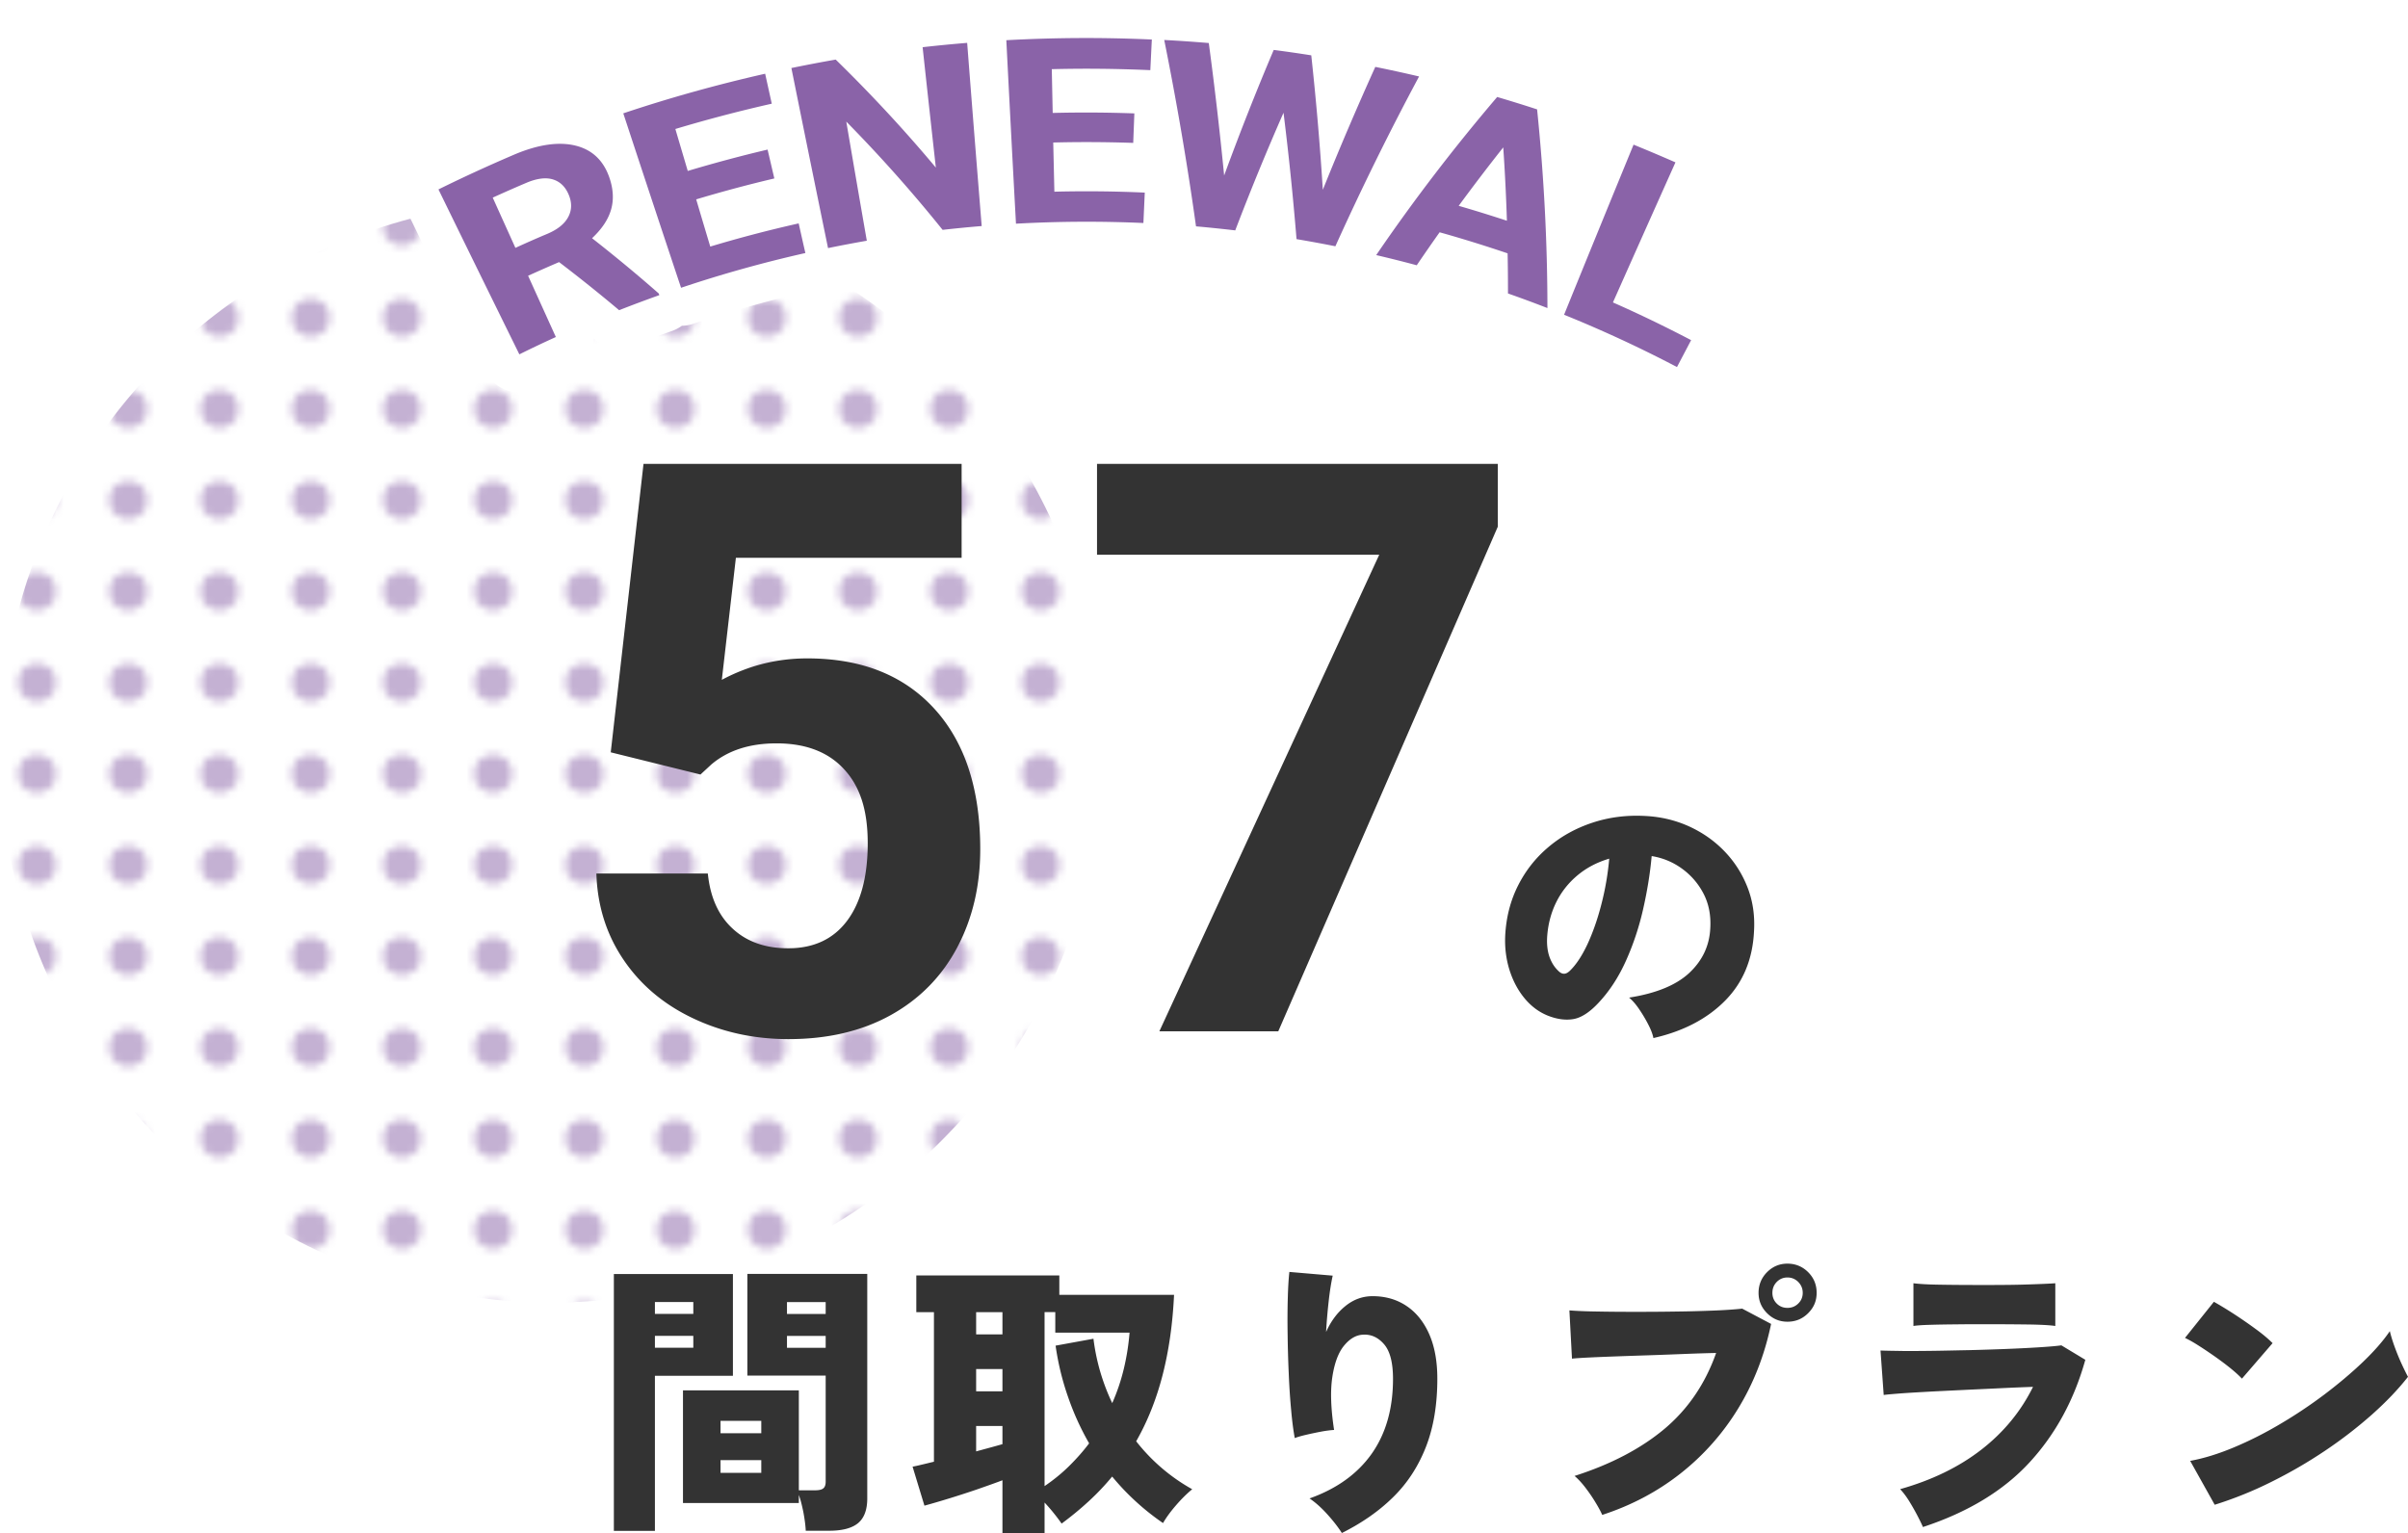
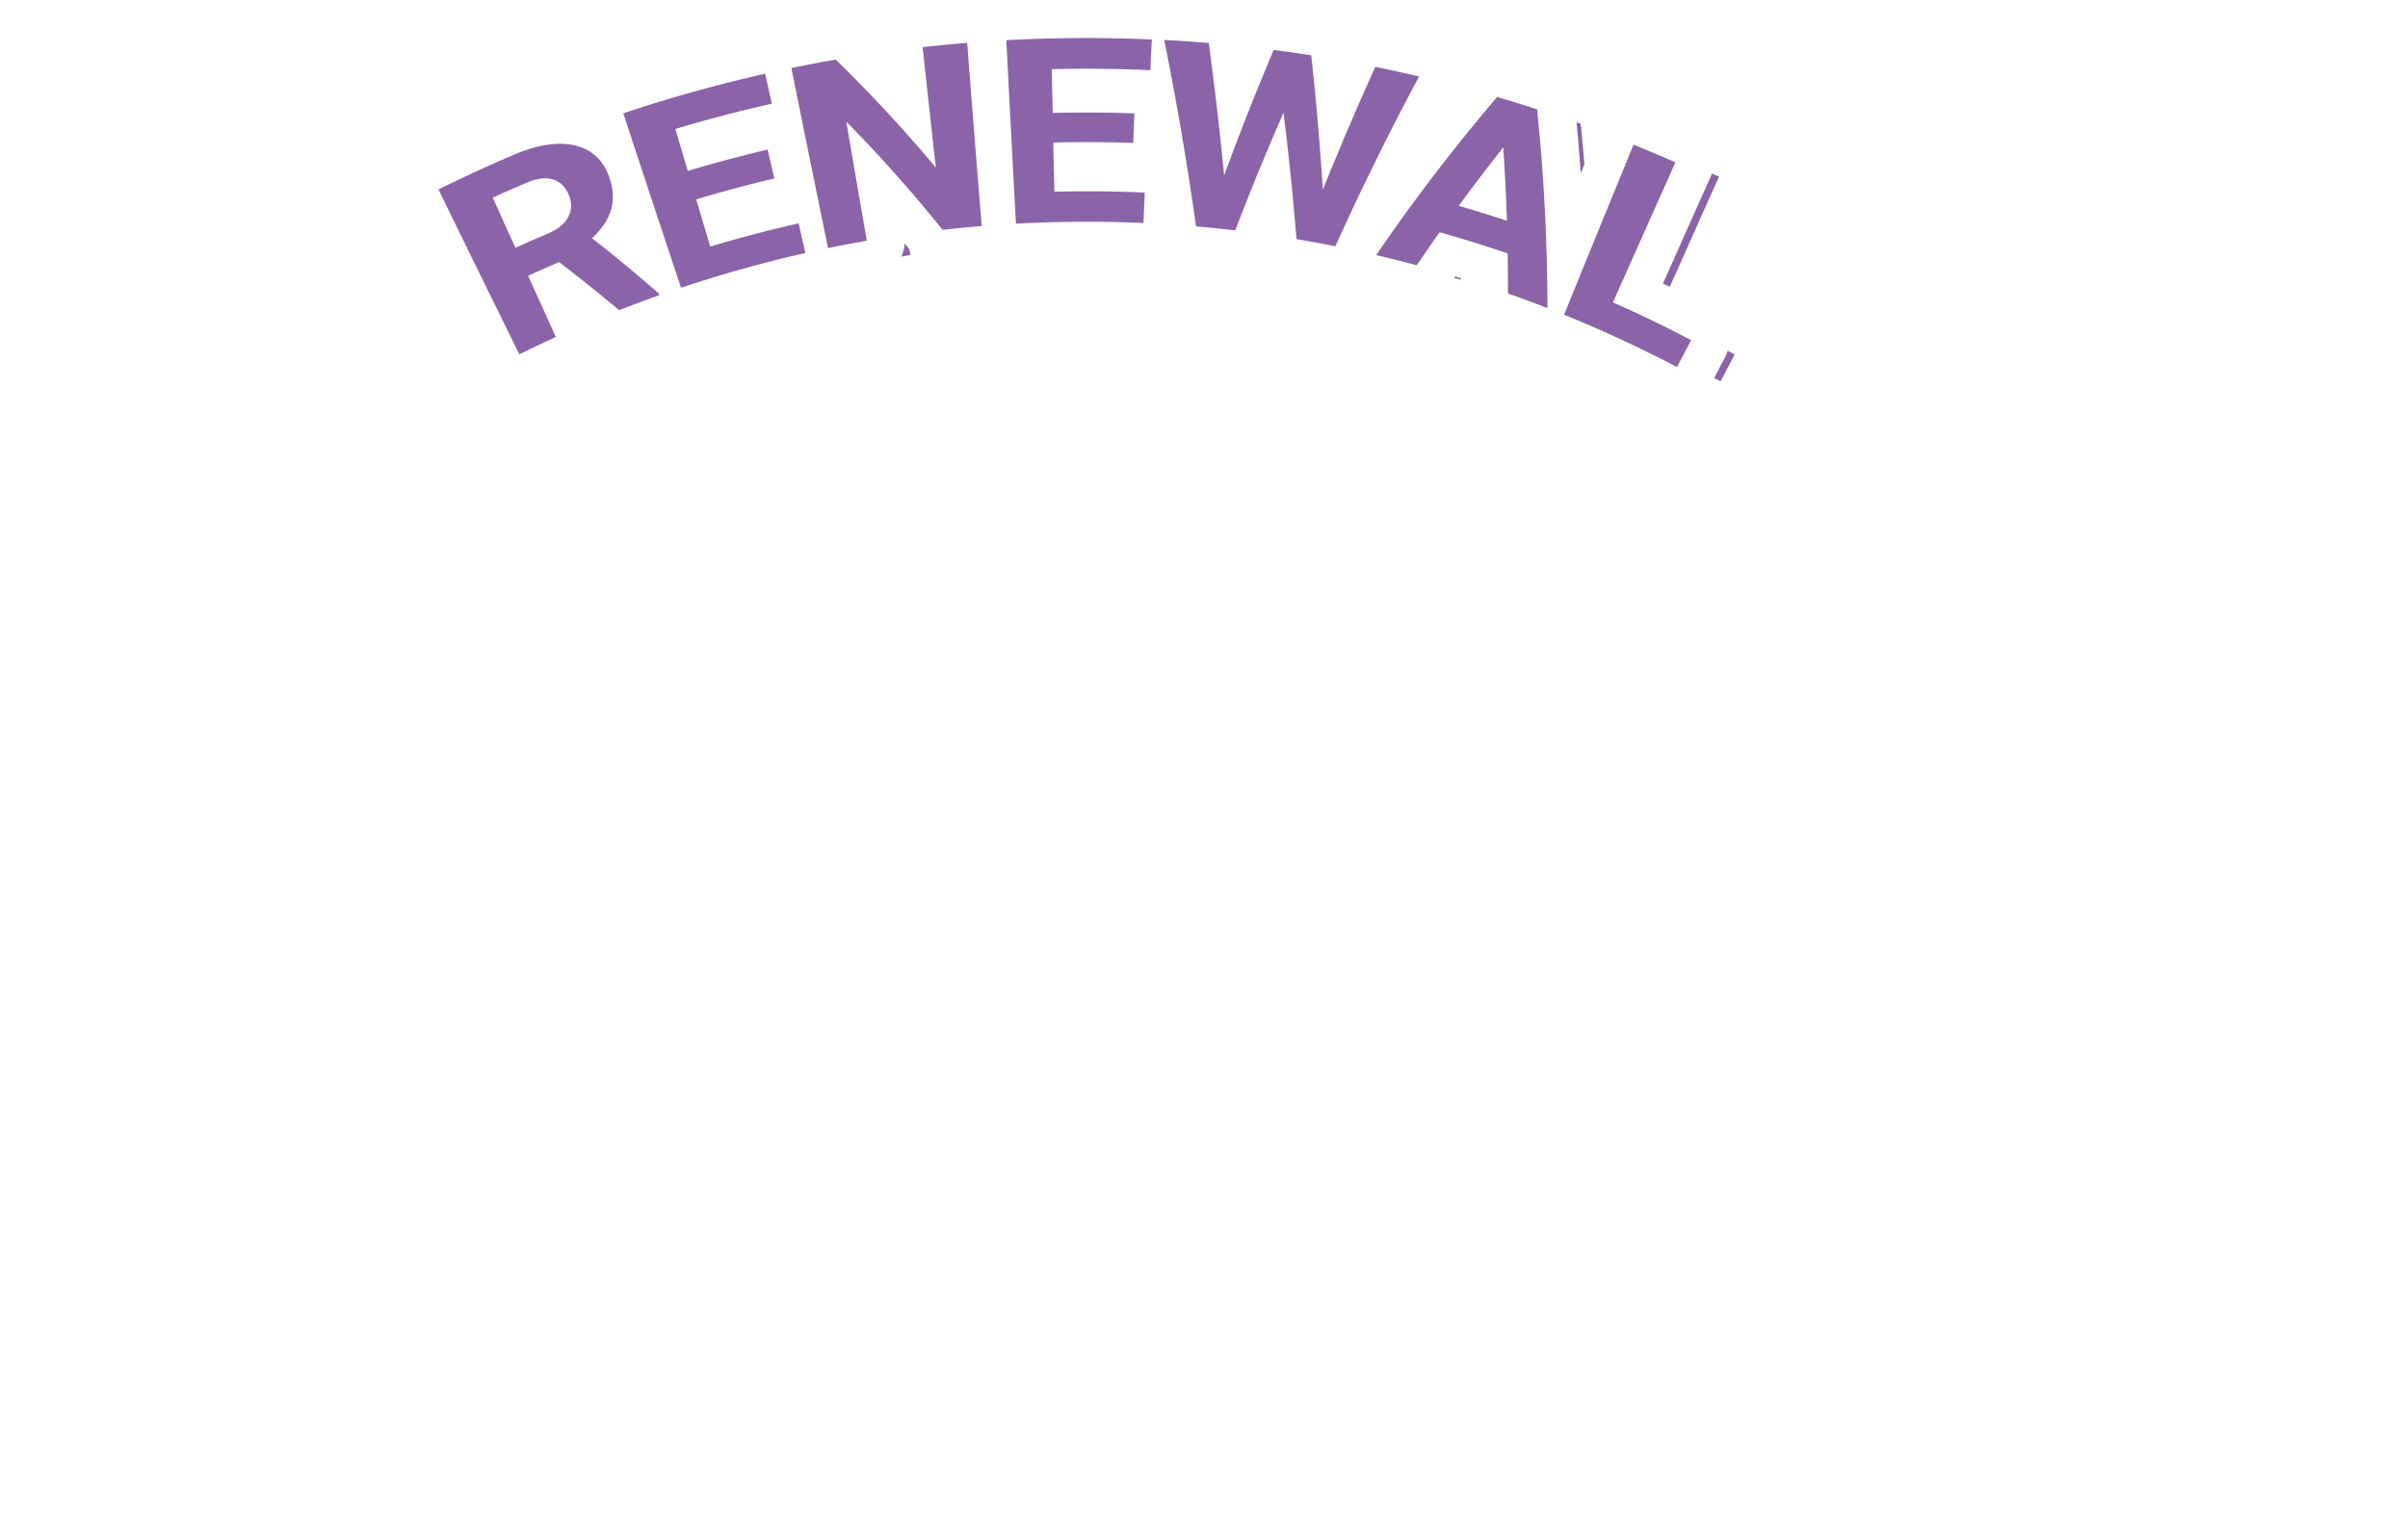
<svg xmlns="http://www.w3.org/2000/svg" id="_レイヤー_2" data-name="レイヤー 2" width="316.72" height="201.7">
  <defs>
    <pattern id="Unnamed_Pattern_5" data-name="Unnamed Pattern 5" x="0" y="0" width="12" height="12" patternTransform="translate(-529.14 -240.21)" patternUnits="userSpaceOnUse">
      <path fill="none" d="M0 0h12v12H0z" />
      <circle class="cls-3" cx="6" cy="6" r="2.5" />
    </pattern>
    <style>.cls-3{fill:#8a63a8}</style>
  </defs>
  <g id="_レイヤー_1-2" data-name="レイヤー 1">
-     <path fill="#fff" d="M0 51.35h221v16H0z" />
-     <circle cx="72.5" cy="98.87" r="72.5" fill="url(#Unnamed_Pattern_5)" fill-opacity=".5" />
-     <path d="M80.33 98.97l4.31-37.94h41.84v12.36H96.79l-1.85 16.05c3.52-1.88 7.26-2.82 11.23-2.82 7.11 0 12.68 2.2 16.71 6.61 4.03 4.41 6.05 10.58 6.05 18.51 0 4.82-1.02 9.13-3.05 12.95-2.03 3.81-4.95 6.77-8.74 8.87-3.79 2.1-8.27 3.15-13.43 3.15-4.51 0-8.7-.91-12.56-2.74s-6.91-4.4-9.15-7.72c-2.24-3.31-3.43-7.09-3.56-11.33H93.1c.31 3.11 1.39 5.53 3.26 7.25 1.86 1.73 4.3 2.59 7.31 2.59 3.35 0 5.93-1.2 7.74-3.61 1.81-2.41 2.72-5.82 2.72-10.23s-1.04-7.49-3.13-9.74c-2.09-2.26-5.04-3.38-8.87-3.38-3.52 0-6.38.92-8.56 2.77l-1.44 1.33-11.79-2.92zM197 69.3l-28.87 66.38h-15.64l28.92-62.7h-37.12V61.03H197v8.27zm20.47 67.27c-.1-.51-.32-1.1-.67-1.77-.34-.67-.74-1.34-1.18-1.99-.44-.66-.89-1.18-1.35-1.56 3.57-.56 6.22-1.65 7.94-3.27 1.72-1.62 2.63-3.57 2.74-5.85.1-1.72-.2-3.25-.91-4.6a9.32 9.32 0 00-2.87-3.29 9.147 9.147 0 00-3.93-1.61c-.2 2.26-.58 4.58-1.12 6.97-.54 2.39-1.3 4.66-2.26 6.8-.96 2.14-2.15 3.97-3.57 5.49-1.19 1.29-2.32 2.02-3.38 2.19-1.06.17-2.19 0-3.38-.48-1.17-.48-2.18-1.25-3.04-2.3-.86-1.05-1.51-2.29-1.96-3.72-.44-1.43-.63-2.95-.55-4.54.13-2.38.69-4.56 1.69-6.54s2.34-3.67 4.01-5.07c1.67-1.41 3.59-2.47 5.76-3.19 2.17-.72 4.48-1.02 6.93-.89 2.05.1 3.96.55 5.74 1.35 1.77.8 3.33 1.88 4.66 3.25s2.35 2.95 3.06 4.75c.71 1.8 1 3.75.87 5.85-.18 3.67-1.44 6.71-3.8 9.1-2.36 2.39-5.5 4.03-9.42 4.92zm-11.06-8.78c.86-.81 1.65-2 2.38-3.55.72-1.56 1.34-3.32 1.84-5.28.51-1.96.85-3.96 1.03-5.99-1.57.46-2.96 1.18-4.16 2.18-1.2 1-2.15 2.2-2.83 3.59-.68 1.39-1.08 2.93-1.18 4.6-.05.99.06 1.85.32 2.58.27.74.65 1.34 1.16 1.82.48.48.96.49 1.44.04zM80.74 201.4v-33.78H96.4V181H86.14v20.41h-5.4zm5.4-28.54h5.05v-1.56h-5.05v1.56zm0 4.45h5.05v-1.56h-5.05v1.56zm19.84 24.09c-.03-.66-.13-1.45-.3-2.38-.18-.92-.38-1.7-.61-2.34v1.06H89.83v-14.82h15.24v13.15h2.13c.51 0 .87-.08 1.08-.25.21-.16.32-.46.32-.89v-13.95H98.3V167.6h15.77v29.53c0 1.49-.4 2.58-1.2 3.25-.8.67-2.07 1.01-3.82 1.01h-3.08zm-11.21-12.84h5.36v-1.63h-5.36v1.63zm0 5.21h5.36v-1.67h-5.36v1.67zm8.74-20.9h5.09v-1.56h-5.09v1.56zm0 4.45h5.09v-1.56h-5.09v1.56zm28.34 24.38v-6.95c-.94.36-2.05.75-3.34 1.2-1.29.44-2.56.85-3.8 1.23-1.24.38-2.28.68-3.12.91l-1.56-5.13c.28-.05.66-.13 1.14-.25.48-.11 1.04-.25 1.67-.4v-19.68h-2.32v-4.83h18.81v2.55h15.09c-.18 3.83-.68 7.33-1.5 10.53-.82 3.19-1.98 6.11-3.48 8.74a24.49 24.49 0 007.37 6.31c-.71.58-1.42 1.29-2.13 2.11-.71.82-1.28 1.6-1.71 2.34a32.391 32.391 0 01-6.69-6.12c-.94 1.14-1.96 2.22-3.08 3.25a42.928 42.928 0 01-3.57 2.94c-.2-.3-.51-.72-.93-1.25-.42-.53-.86-1.04-1.31-1.52v4.03h-5.55zm-3.46-26.14h3.46v-2.93h-3.46v2.93zm0 7.49h3.46v-2.93h-3.46v2.93zm0 7.9l1.88-.51c.59-.16 1.12-.31 1.58-.44v-2.39h-3.46v3.34zm9.01 4.56c1.19-.81 2.27-1.69 3.23-2.64.96-.95 1.84-1.94 2.62-2.98-1.12-1.95-2.05-4-2.79-6.16-.75-2.15-1.29-4.38-1.62-6.69l4.98-.91c.18 1.47.48 2.91.89 4.33.42 1.42.94 2.8 1.58 4.14.66-1.49 1.17-3.02 1.54-4.58.37-1.56.61-3.12.74-4.69h-9.77v-2.7h-1.41v22.88zm39.1 6.19c-.46-.73-1.09-1.55-1.9-2.45-.81-.9-1.6-1.6-2.36-2.11 3.57-1.27 6.29-3.22 8.17-5.87 1.87-2.65 2.81-5.93 2.81-9.86 0-2.13-.39-3.65-1.18-4.56-.79-.91-1.72-1.33-2.81-1.25-.89.05-1.7.53-2.45 1.44s-1.26 2.29-1.54 4.12c-.28 1.84-.2 4.16.23 6.97-.48.03-1.06.1-1.75.23-.68.13-1.34.27-1.98.42-.63.15-1.12.29-1.44.42-.18-.94-.34-2.14-.47-3.61-.14-1.47-.25-3.07-.32-4.81-.08-1.73-.13-3.46-.15-5.19-.03-1.72-.02-3.31.02-4.77.04-1.46.11-2.62.21-3.48l5.7.49c-.2.89-.38 2.01-.53 3.36-.15 1.36-.27 2.7-.34 4.05.63-1.42 1.48-2.56 2.55-3.42 1.06-.86 2.25-1.29 3.57-1.29 1.67 0 3.15.42 4.43 1.27 1.28.85 2.28 2.08 3 3.7.72 1.62 1.08 3.59 1.08 5.89 0 3.42-.5 6.41-1.5 8.97-1 2.56-2.43 4.76-4.29 6.59-1.86 1.84-4.11 3.41-6.75 4.73zm34.24-2.39c-.2-.46-.5-1.01-.89-1.65-.39-.65-.83-1.29-1.31-1.92-.48-.63-.96-1.15-1.44-1.56 4.76-1.52 8.7-3.58 11.8-6.17 3.1-2.6 5.38-5.93 6.82-10.01-1.24.03-2.62.07-4.12.13-1.51.06-3.03.12-4.58.17s-3.01.1-4.41.15c-1.39.05-2.6.1-3.63.15-1.03.05-1.77.1-2.22.15l-.34-6.35c.99.08 2.25.13 3.78.15 1.53.03 3.19.04 4.98.04s3.57-.01 5.36-.04c1.79-.02 3.43-.07 4.94-.13 1.51-.06 2.73-.15 3.67-.25l3.8 2.01c-.86 4.13-2.32 7.86-4.37 11.19a32.197 32.197 0 01-7.6 8.53c-3.01 2.36-6.42 4.16-10.22 5.4zm24.36-25.42c-1.04 0-1.93-.37-2.68-1.12-.75-.75-1.12-1.64-1.12-2.68s.37-1.97 1.12-2.72c.75-.75 1.64-1.12 2.68-1.12s1.97.37 2.72 1.12c.75.75 1.12 1.65 1.12 2.72s-.37 1.93-1.12 2.68c-.75.75-1.65 1.12-2.72 1.12zm0-1.82c.56 0 1.03-.19 1.42-.57.39-.38.59-.85.59-1.41s-.2-1.03-.59-1.43c-.39-.39-.87-.59-1.42-.59s-1.03.2-1.41.59c-.38.39-.57.87-.57 1.43s.19 1.03.57 1.41c.38.38.85.57 1.41.57zm17.82 28.83c-.2-.46-.46-.99-.78-1.6-.32-.61-.67-1.22-1.04-1.82-.38-.61-.77-1.13-1.18-1.56 4.21-1.19 7.77-2.93 10.7-5.21 2.93-2.28 5.19-5.03 6.78-8.25-1.37.05-2.86.11-4.48.19-1.62.08-3.25.15-4.88.23-1.63.08-3.17.15-4.6.23-1.43.08-2.65.15-3.67.23-1.01.08-1.69.14-2.01.19l-.42-5.85c.73.03 1.7.04 2.91.06 1.2.01 2.56 0 4.07-.02 1.51-.02 3.07-.06 4.69-.09 1.62-.04 3.2-.09 4.73-.15 1.53-.06 2.95-.13 4.24-.21 1.29-.08 2.34-.16 3.15-.27l3.15 1.9c-1.47 5.27-3.91 9.77-7.33 13.49-3.42 3.72-8.09 6.56-14.02 8.51zm-1.25-26.45v-5.62c.76.1 1.94.17 3.53.19 1.6.03 3.58.04 5.97.04s4.25-.02 5.83-.08c1.58-.05 2.69-.1 3.33-.15v5.62c-.66-.1-1.73-.16-3.21-.19-1.48-.02-3.46-.04-5.95-.04-1.32 0-2.62 0-3.91.02-1.29.01-2.44.03-3.44.06s-1.72.08-2.15.15zm43.2 6.92c-.36-.38-.84-.82-1.44-1.31s-1.28-1-2.01-1.52c-.74-.52-1.46-1.01-2.17-1.46-.71-.46-1.33-.81-1.86-1.06l3.8-4.75c.73.41 1.59.93 2.57 1.56.97.63 1.93 1.29 2.87 1.98.94.68 1.7 1.32 2.28 1.9l-4.03 4.67zm-3.57 16.61l-3.23-5.78c1.8-.33 3.71-.92 5.74-1.77 2.03-.85 4.06-1.87 6.1-3.08 2.04-1.2 3.99-2.51 5.85-3.91 1.86-1.41 3.53-2.82 5.02-4.24 1.48-1.42 2.67-2.77 3.55-4.07.13.56.33 1.22.61 2 .28.77.58 1.52.91 2.24.33.72.62 1.31.87 1.77-1.27 1.62-2.83 3.26-4.69 4.92a58.081 58.081 0 01-6.17 4.77 62.109 62.109 0 01-7.09 4.12 50.145 50.145 0 01-7.47 3.02z" fill="#333" />
-     <path class="cls-3" d="M73.52 34.49c-1.36.58-2.71 1.18-4.06 1.79 1.22 2.69 2.43 5.37 3.65 8.06-1.61.73-3.21 1.49-4.8 2.28-3.56-7.23-7.11-14.46-10.64-21.7 3.28-1.62 6.6-3.14 9.94-4.57 3.19-1.36 5.91-1.73 8.09-1.19 2.18.54 3.64 1.93 4.42 4.12.55 1.55.63 2.99.25 4.3-.38 1.32-1.22 2.56-2.5 3.76 3.01 2.36 5.94 4.78 8.77 7.27.03.07.05.15.08.22-1.77.63-3.53 1.29-5.29 1.98-2.56-2.16-5.2-4.27-7.9-6.33zm-5.73-1.88c1.4-.64 2.8-1.26 4.21-1.85 1.31-.56 2.22-1.27 2.71-2.16.49-.88.54-1.85.13-2.89-.42-1.06-1.09-1.76-2.04-2.08-.95-.32-2.17-.18-3.63.45-1.46.62-2.91 1.26-4.36 1.92.99 2.21 1.99 4.41 2.98 6.61zm34.05-9.13c-3.44.81-6.87 1.73-10.27 2.75.61 2.07 1.23 4.14 1.85 6.21 3.85-1.16 7.73-2.17 11.63-3.05.29 1.3.58 2.6.88 3.9-5.5 1.24-10.96 2.76-16.35 4.57-2.55-7.64-5.08-15.29-7.6-22.95 6.15-2.06 12.38-3.79 18.66-5.21l.87 3.94c-4.25.96-8.48 2.07-12.68 3.33.54 1.84 1.09 3.68 1.63 5.52 3.48-1.04 6.98-1.98 10.5-2.81.3 1.27.59 2.53.89 3.8zm27.28 6.26c-1.72.14-3.43.31-5.14.5-3.93-4.89-8.15-9.65-12.67-14.24.89 5.23 1.79 10.45 2.7 15.67-1.7.3-3.4.62-5.1.97-1.62-7.89-3.23-15.79-4.82-23.69 1.94-.4 3.88-.77 5.83-1.11 4.69 4.58 9.08 9.32 13.17 14.21-.59-5.28-1.17-10.56-1.74-15.84 1.95-.22 3.91-.41 5.86-.57.62 8.03 1.26 16.07 1.91 24.1zm19.92-10.94c-3.5-.12-7.01-.14-10.51-.05l.15 6.47c3.96-.1 7.93-.06 11.89.12l-.18 4c-5.58-.25-11.18-.22-16.76.09-.44-8.05-.86-16.09-1.27-24.14 6.38-.35 12.77-.38 19.14-.09-.07 1.34-.13 2.69-.2 4.03-4.32-.19-8.64-.24-12.96-.13l.12 5.76c3.58-.09 7.16-.07 10.74.06l-.15 3.9zm24.94 6.19c2.18-5.43 4.49-10.83 6.91-16.19 1.92.39 3.84.81 5.76 1.26-3.94 7.35-7.61 14.81-11.01 22.34-1.7-.34-3.4-.65-5.11-.94-.45-5.54-1.02-11.08-1.71-16.63a337.71 337.71 0 00-6.35 15.48c-1.72-.2-3.44-.38-5.16-.53-1.14-8.19-2.54-16.36-4.18-24.52 1.96.1 3.91.24 5.86.4.78 5.81 1.45 11.62 2.02 17.43 2.03-5.54 4.2-11.05 6.52-16.52 1.65.21 3.3.45 4.94.71.64 5.9 1.15 11.8 1.52 17.7zm24.31 8.34c-2.96-1-5.94-1.93-8.94-2.77-1.02 1.44-2.02 2.88-3.01 4.34-1.77-.48-3.55-.92-5.33-1.34 4.87-7.14 10.18-14.08 15.91-20.8 1.76.52 3.51 1.06 5.25 1.63.9 8.76 1.35 17.49 1.36 26.14-1.72-.67-3.45-1.31-5.19-1.92 0-1.76-.01-3.52-.05-5.29zm-6.43-6.25c2.12.61 4.23 1.27 6.34 1.96-.1-3.21-.26-6.43-.48-9.65-2.01 2.54-3.96 5.1-5.86 7.69zm20.29 12.71c3.47 1.53 6.9 3.19 10.28 4.96l-1.86 3.54a165.93 165.93 0 00-14.85-6.88c3.03-7.46 6.08-14.92 9.14-22.38 1.84.75 3.68 1.53 5.51 2.33-2.75 6.14-5.49 12.28-8.22 18.42z" />
+     <path class="cls-3" d="M73.52 34.49c-1.36.58-2.71 1.18-4.06 1.79 1.22 2.69 2.43 5.37 3.65 8.06-1.61.73-3.21 1.49-4.8 2.28-3.56-7.23-7.11-14.46-10.64-21.7 3.28-1.62 6.6-3.14 9.94-4.57 3.19-1.36 5.91-1.73 8.09-1.19 2.18.54 3.64 1.93 4.42 4.12.55 1.55.63 2.99.25 4.3-.38 1.32-1.22 2.56-2.5 3.76 3.01 2.36 5.94 4.78 8.77 7.27.03.07.05.15.08.22-1.77.63-3.53 1.29-5.29 1.98-2.56-2.16-5.2-4.27-7.9-6.33zc1.4-.64 2.8-1.26 4.21-1.85 1.31-.56 2.22-1.27 2.71-2.16.49-.88.54-1.85.13-2.89-.42-1.06-1.09-1.76-2.04-2.08-.95-.32-2.17-.18-3.63.45-1.46.62-2.91 1.26-4.36 1.92.99 2.21 1.99 4.41 2.98 6.61zm34.05-9.13c-3.44.81-6.87 1.73-10.27 2.75.61 2.07 1.23 4.14 1.85 6.21 3.85-1.16 7.73-2.17 11.63-3.05.29 1.3.58 2.6.88 3.9-5.5 1.24-10.96 2.76-16.35 4.57-2.55-7.64-5.08-15.29-7.6-22.95 6.15-2.06 12.38-3.79 18.66-5.21l.87 3.94c-4.25.96-8.48 2.07-12.68 3.33.54 1.84 1.09 3.68 1.63 5.52 3.48-1.04 6.98-1.98 10.5-2.81.3 1.27.59 2.53.89 3.8zm27.28 6.26c-1.72.14-3.43.31-5.14.5-3.93-4.89-8.15-9.65-12.67-14.24.89 5.23 1.79 10.45 2.7 15.67-1.7.3-3.4.62-5.1.97-1.62-7.89-3.23-15.79-4.82-23.69 1.94-.4 3.88-.77 5.83-1.11 4.69 4.58 9.08 9.32 13.17 14.21-.59-5.28-1.17-10.56-1.74-15.84 1.95-.22 3.91-.41 5.86-.57.62 8.03 1.26 16.07 1.91 24.1zm19.92-10.94c-3.5-.12-7.01-.14-10.51-.05l.15 6.47c3.96-.1 7.93-.06 11.89.12l-.18 4c-5.58-.25-11.18-.22-16.76.09-.44-8.05-.86-16.09-1.27-24.14 6.38-.35 12.77-.38 19.14-.09-.07 1.34-.13 2.69-.2 4.03-4.32-.19-8.64-.24-12.96-.13l.12 5.76c3.58-.09 7.16-.07 10.74.06l-.15 3.9zm24.94 6.19c2.18-5.43 4.49-10.83 6.91-16.19 1.92.39 3.84.81 5.76 1.26-3.94 7.35-7.61 14.81-11.01 22.34-1.7-.34-3.4-.65-5.11-.94-.45-5.54-1.02-11.08-1.71-16.63a337.71 337.71 0 00-6.35 15.48c-1.72-.2-3.44-.38-5.16-.53-1.14-8.19-2.54-16.36-4.18-24.52 1.96.1 3.91.24 5.86.4.78 5.81 1.45 11.62 2.02 17.43 2.03-5.54 4.2-11.05 6.52-16.52 1.65.21 3.3.45 4.94.71.64 5.9 1.15 11.8 1.52 17.7zm24.31 8.34c-2.96-1-5.94-1.93-8.94-2.77-1.02 1.44-2.02 2.88-3.01 4.34-1.77-.48-3.55-.92-5.33-1.34 4.87-7.14 10.18-14.08 15.91-20.8 1.76.52 3.51 1.06 5.25 1.63.9 8.76 1.35 17.49 1.36 26.14-1.72-.67-3.45-1.31-5.19-1.92 0-1.76-.01-3.52-.05-5.29zm-6.43-6.25c2.12.61 4.23 1.27 6.34 1.96-.1-3.21-.26-6.43-.48-9.65-2.01 2.54-3.96 5.1-5.86 7.69zm20.29 12.71c3.47 1.53 6.9 3.19 10.28 4.96l-1.86 3.54a165.93 165.93 0 00-14.85-6.88c3.03-7.46 6.08-14.92 9.14-22.38 1.84.75 3.68 1.53 5.51 2.33-2.75 6.14-5.49 12.28-8.22 18.42z" />
    <path d="M73.52 34.49c-1.36.58-2.71 1.18-4.06 1.79 1.22 2.69 2.43 5.37 3.65 8.06-1.61.73-3.21 1.49-4.8 2.28-3.56-7.23-7.11-14.46-10.64-21.7 3.28-1.62 6.6-3.14 9.94-4.57 3.19-1.36 5.91-1.73 8.09-1.19 2.18.54 3.64 1.93 4.42 4.12.55 1.55.63 2.99.25 4.3-.38 1.32-1.22 2.56-2.5 3.76 3.01 2.36 5.94 4.78 8.77 7.27.03.07.05.15.08.22-1.77.63-3.53 1.29-5.29 1.98-2.56-2.16-5.2-4.27-7.9-6.33zm-5.73-1.88c1.4-.64 2.8-1.26 4.21-1.85 1.31-.56 2.22-1.27 2.71-2.16.49-.88.54-1.85.13-2.89-.42-1.06-1.09-1.76-2.04-2.08-.95-.32-2.17-.18-3.63.45-1.46.62-2.91 1.26-4.36 1.92.99 2.21 1.99 4.41 2.98 6.61zm34.05-9.13c-3.44.81-6.87 1.73-10.27 2.75.61 2.07 1.23 4.14 1.85 6.21 3.85-1.16 7.73-2.17 11.63-3.05.29 1.3.58 2.6.88 3.9-5.5 1.24-10.96 2.76-16.35 4.57-2.55-7.64-5.08-15.29-7.6-22.95 6.15-2.06 12.38-3.79 18.66-5.21l.87 3.94c-4.25.96-8.48 2.07-12.68 3.33.54 1.84 1.09 3.68 1.63 5.52 3.48-1.04 6.98-1.98 10.5-2.81.3 1.27.59 2.53.89 3.8zm27.28 6.26c-1.72.14-3.43.31-5.14.5-3.93-4.89-8.15-9.65-12.67-14.24.89 5.23 1.79 10.45 2.7 15.67-1.7.3-3.4.62-5.1.97-1.62-7.89-3.23-15.79-4.82-23.69 1.94-.4 3.88-.77 5.83-1.11 4.69 4.58 9.08 9.32 13.17 14.21-.59-5.28-1.17-10.56-1.74-15.84 1.95-.22 3.91-.41 5.86-.57.62 8.03 1.26 16.07 1.91 24.1zm19.92-10.94c-3.5-.12-7.01-.14-10.51-.05l.15 6.47c3.96-.1 7.93-.06 11.89.12l-.18 4c-5.58-.25-11.18-.22-16.76.09-.44-8.05-.86-16.09-1.27-24.14 6.38-.35 12.77-.38 19.14-.09-.07 1.34-.13 2.69-.2 4.03-4.32-.19-8.64-.24-12.96-.13l.12 5.76c3.58-.09 7.16-.07 10.74.06l-.15 3.9zm24.94 6.19c2.18-5.43 4.49-10.83 6.91-16.19 1.92.39 3.84.81 5.76 1.26-3.94 7.35-7.61 14.81-11.01 22.34-1.7-.34-3.4-.65-5.11-.94-.45-5.54-1.02-11.08-1.71-16.63a337.71 337.71 0 00-6.35 15.48c-1.72-.2-3.44-.38-5.16-.53-1.14-8.19-2.54-16.36-4.18-24.52 1.96.1 3.91.24 5.86.4.78 5.81 1.45 11.62 2.02 17.43 2.03-5.54 4.2-11.05 6.52-16.52 1.65.21 3.3.45 4.94.71.64 5.9 1.15 11.8 1.52 17.7zm24.31 8.34c-2.96-1-5.94-1.93-8.94-2.77-1.02 1.44-2.02 2.88-3.01 4.34-1.77-.48-3.55-.92-5.33-1.34 4.87-7.14 10.18-14.08 15.91-20.8 1.76.52 3.51 1.06 5.25 1.63.9 8.76 1.35 17.49 1.36 26.14-1.72-.67-3.45-1.31-5.19-1.92 0-1.76-.01-3.52-.05-5.29zm-6.43-6.25c2.12.61 4.23 1.27 6.34 1.96-.1-3.21-.26-6.43-.48-9.65-2.01 2.54-3.96 5.1-5.86 7.69zm20.29 12.71c3.47 1.53 6.9 3.19 10.28 4.96l-1.86 3.54a165.93 165.93 0 00-14.85-6.88c3.03-7.46 6.08-14.92 9.14-22.38 1.84.75 3.68 1.53 5.51 2.33-2.75 6.14-5.49 12.28-8.22 18.42z" stroke="#fff" stroke-linejoin="round" stroke-width="10" fill="none" />
    <path class="cls-3" d="M73.52 34.49c-1.36.58-2.71 1.18-4.06 1.79 1.22 2.69 2.43 5.37 3.65 8.06-1.61.73-3.21 1.49-4.8 2.28-3.56-7.23-7.11-14.46-10.64-21.7 3.28-1.62 6.6-3.14 9.94-4.57 3.19-1.36 5.91-1.73 8.09-1.19 2.18.54 3.64 1.93 4.42 4.12.55 1.55.63 2.99.25 4.3-.38 1.32-1.22 2.56-2.5 3.76 3.01 2.36 5.94 4.78 8.77 7.27.03.07.05.15.08.22-1.77.63-3.53 1.29-5.29 1.98-2.56-2.16-5.2-4.27-7.9-6.33zm-5.73-1.88c1.4-.64 2.8-1.26 4.21-1.85 1.31-.56 2.22-1.27 2.71-2.16.49-.88.54-1.85.13-2.89-.42-1.06-1.09-1.76-2.04-2.08-.95-.32-2.17-.18-3.63.45-1.46.62-2.91 1.26-4.36 1.92.99 2.21 1.99 4.41 2.98 6.61zm34.05-9.13c-3.44.81-6.87 1.73-10.27 2.75.61 2.07 1.23 4.14 1.85 6.21 3.85-1.16 7.73-2.17 11.63-3.05.29 1.3.58 2.6.88 3.9-5.5 1.24-10.96 2.76-16.35 4.57-2.55-7.64-5.08-15.29-7.6-22.95 6.15-2.06 12.38-3.79 18.66-5.21l.87 3.94c-4.25.96-8.48 2.07-12.68 3.33.54 1.84 1.09 3.68 1.63 5.52 3.48-1.04 6.98-1.98 10.5-2.81.3 1.27.59 2.53.89 3.8zm27.28 6.26c-1.72.14-3.43.31-5.14.5-3.93-4.89-8.15-9.65-12.67-14.24.89 5.23 1.79 10.45 2.7 15.67-1.7.3-3.4.62-5.1.97-1.62-7.89-3.23-15.79-4.82-23.69 1.94-.4 3.88-.77 5.83-1.11 4.69 4.58 9.08 9.32 13.17 14.21-.59-5.28-1.17-10.56-1.74-15.84 1.95-.22 3.91-.41 5.86-.57.62 8.03 1.26 16.07 1.91 24.1zm19.92-10.94c-3.5-.12-7.01-.14-10.51-.05l.15 6.47c3.96-.1 7.93-.06 11.89.12l-.18 4c-5.58-.25-11.18-.22-16.76.09-.44-8.05-.86-16.09-1.27-24.14 6.38-.35 12.77-.38 19.14-.09-.07 1.34-.13 2.69-.2 4.03-4.32-.19-8.64-.24-12.96-.13l.12 5.76c3.58-.09 7.16-.07 10.74.06l-.15 3.9zm24.94 6.19c2.18-5.43 4.49-10.83 6.91-16.19 1.92.39 3.84.81 5.76 1.26-3.94 7.35-7.61 14.81-11.01 22.34-1.7-.34-3.4-.65-5.11-.94-.45-5.54-1.02-11.08-1.71-16.63a337.71 337.71 0 00-6.35 15.48c-1.72-.2-3.44-.38-5.16-.53-1.14-8.19-2.54-16.36-4.18-24.52 1.96.1 3.91.24 5.86.4.78 5.81 1.45 11.62 2.02 17.43 2.03-5.54 4.2-11.05 6.52-16.52 1.65.21 3.3.45 4.94.71.64 5.9 1.15 11.8 1.52 17.7zm24.31 8.34c-2.96-1-5.94-1.93-8.94-2.77-1.02 1.44-2.02 2.88-3.01 4.34-1.77-.48-3.55-.92-5.33-1.34 4.87-7.14 10.18-14.08 15.91-20.8 1.76.52 3.51 1.06 5.25 1.63.9 8.76 1.35 17.49 1.36 26.14-1.72-.67-3.45-1.31-5.19-1.92 0-1.76-.01-3.52-.05-5.29zm-6.43-6.25c2.12.61 4.23 1.27 6.34 1.96-.1-3.21-.26-6.43-.48-9.65-2.01 2.54-3.96 5.1-5.86 7.69zm20.29 12.71c3.47 1.53 6.9 3.19 10.28 4.96l-1.86 3.54a165.93 165.93 0 00-14.85-6.88c3.03-7.46 6.08-14.92 9.14-22.38 1.84.75 3.68 1.53 5.51 2.33-2.75 6.14-5.49 12.28-8.22 18.42z" />
  </g>
</svg>